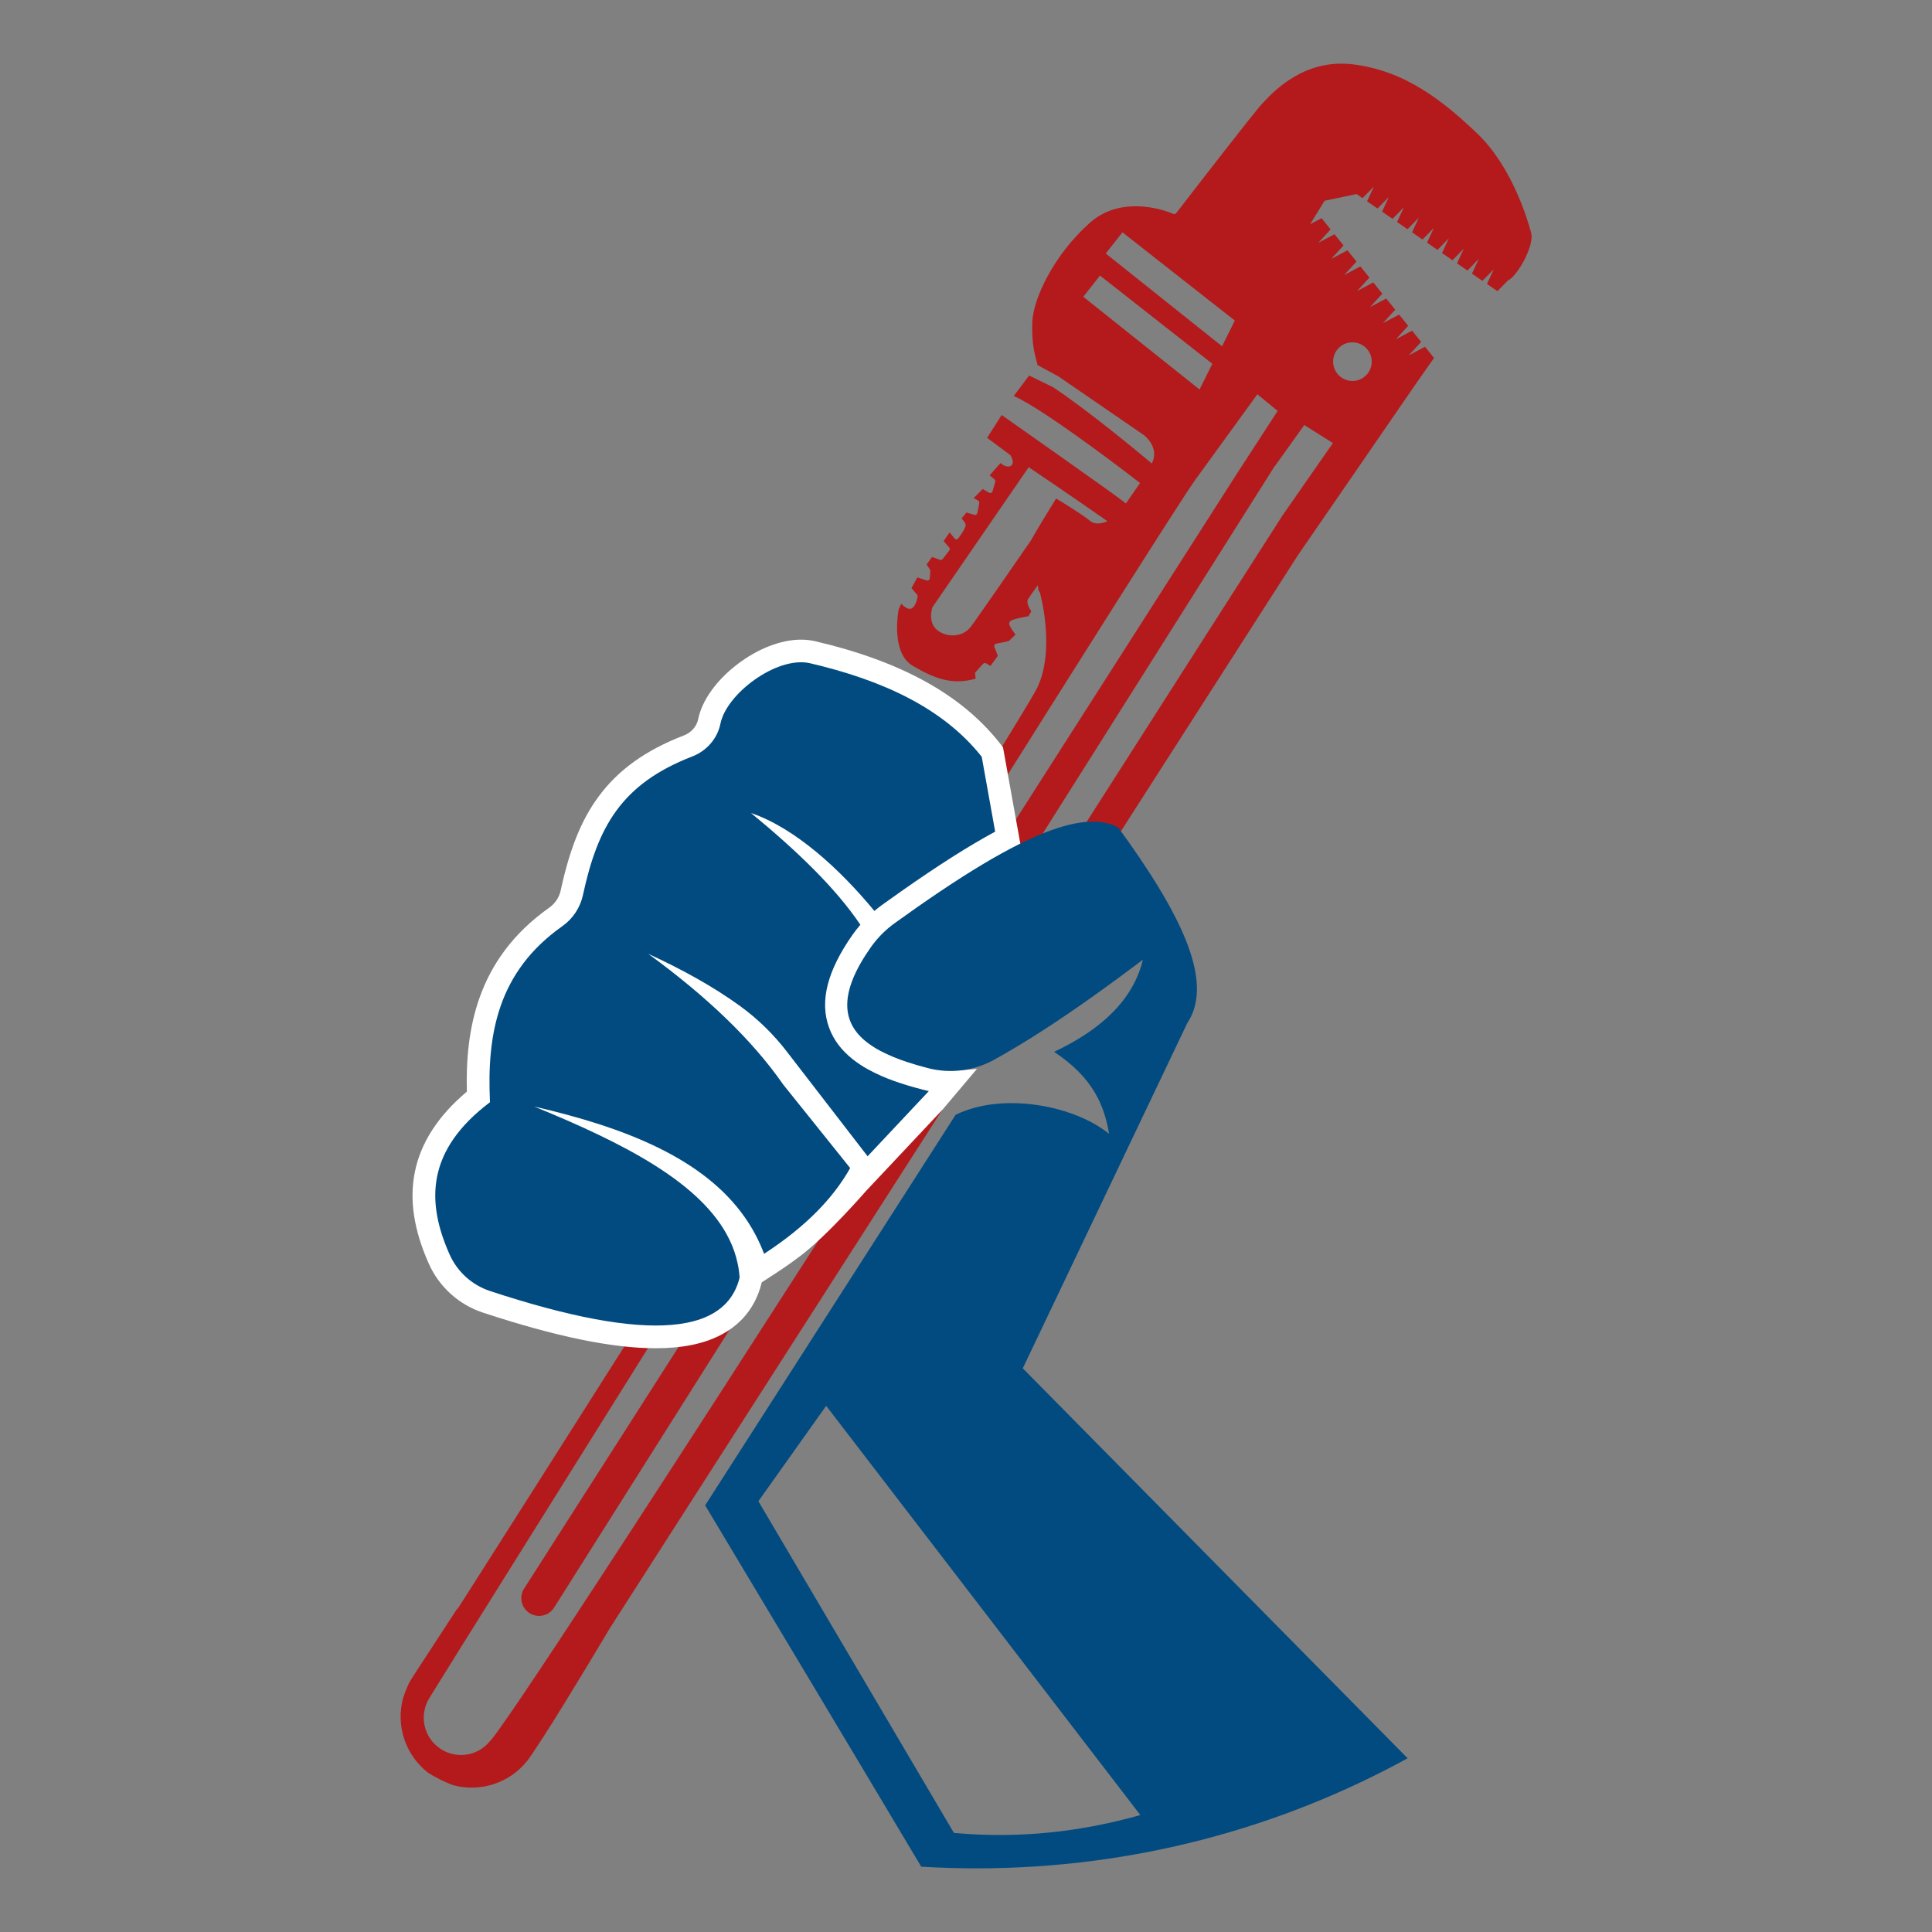
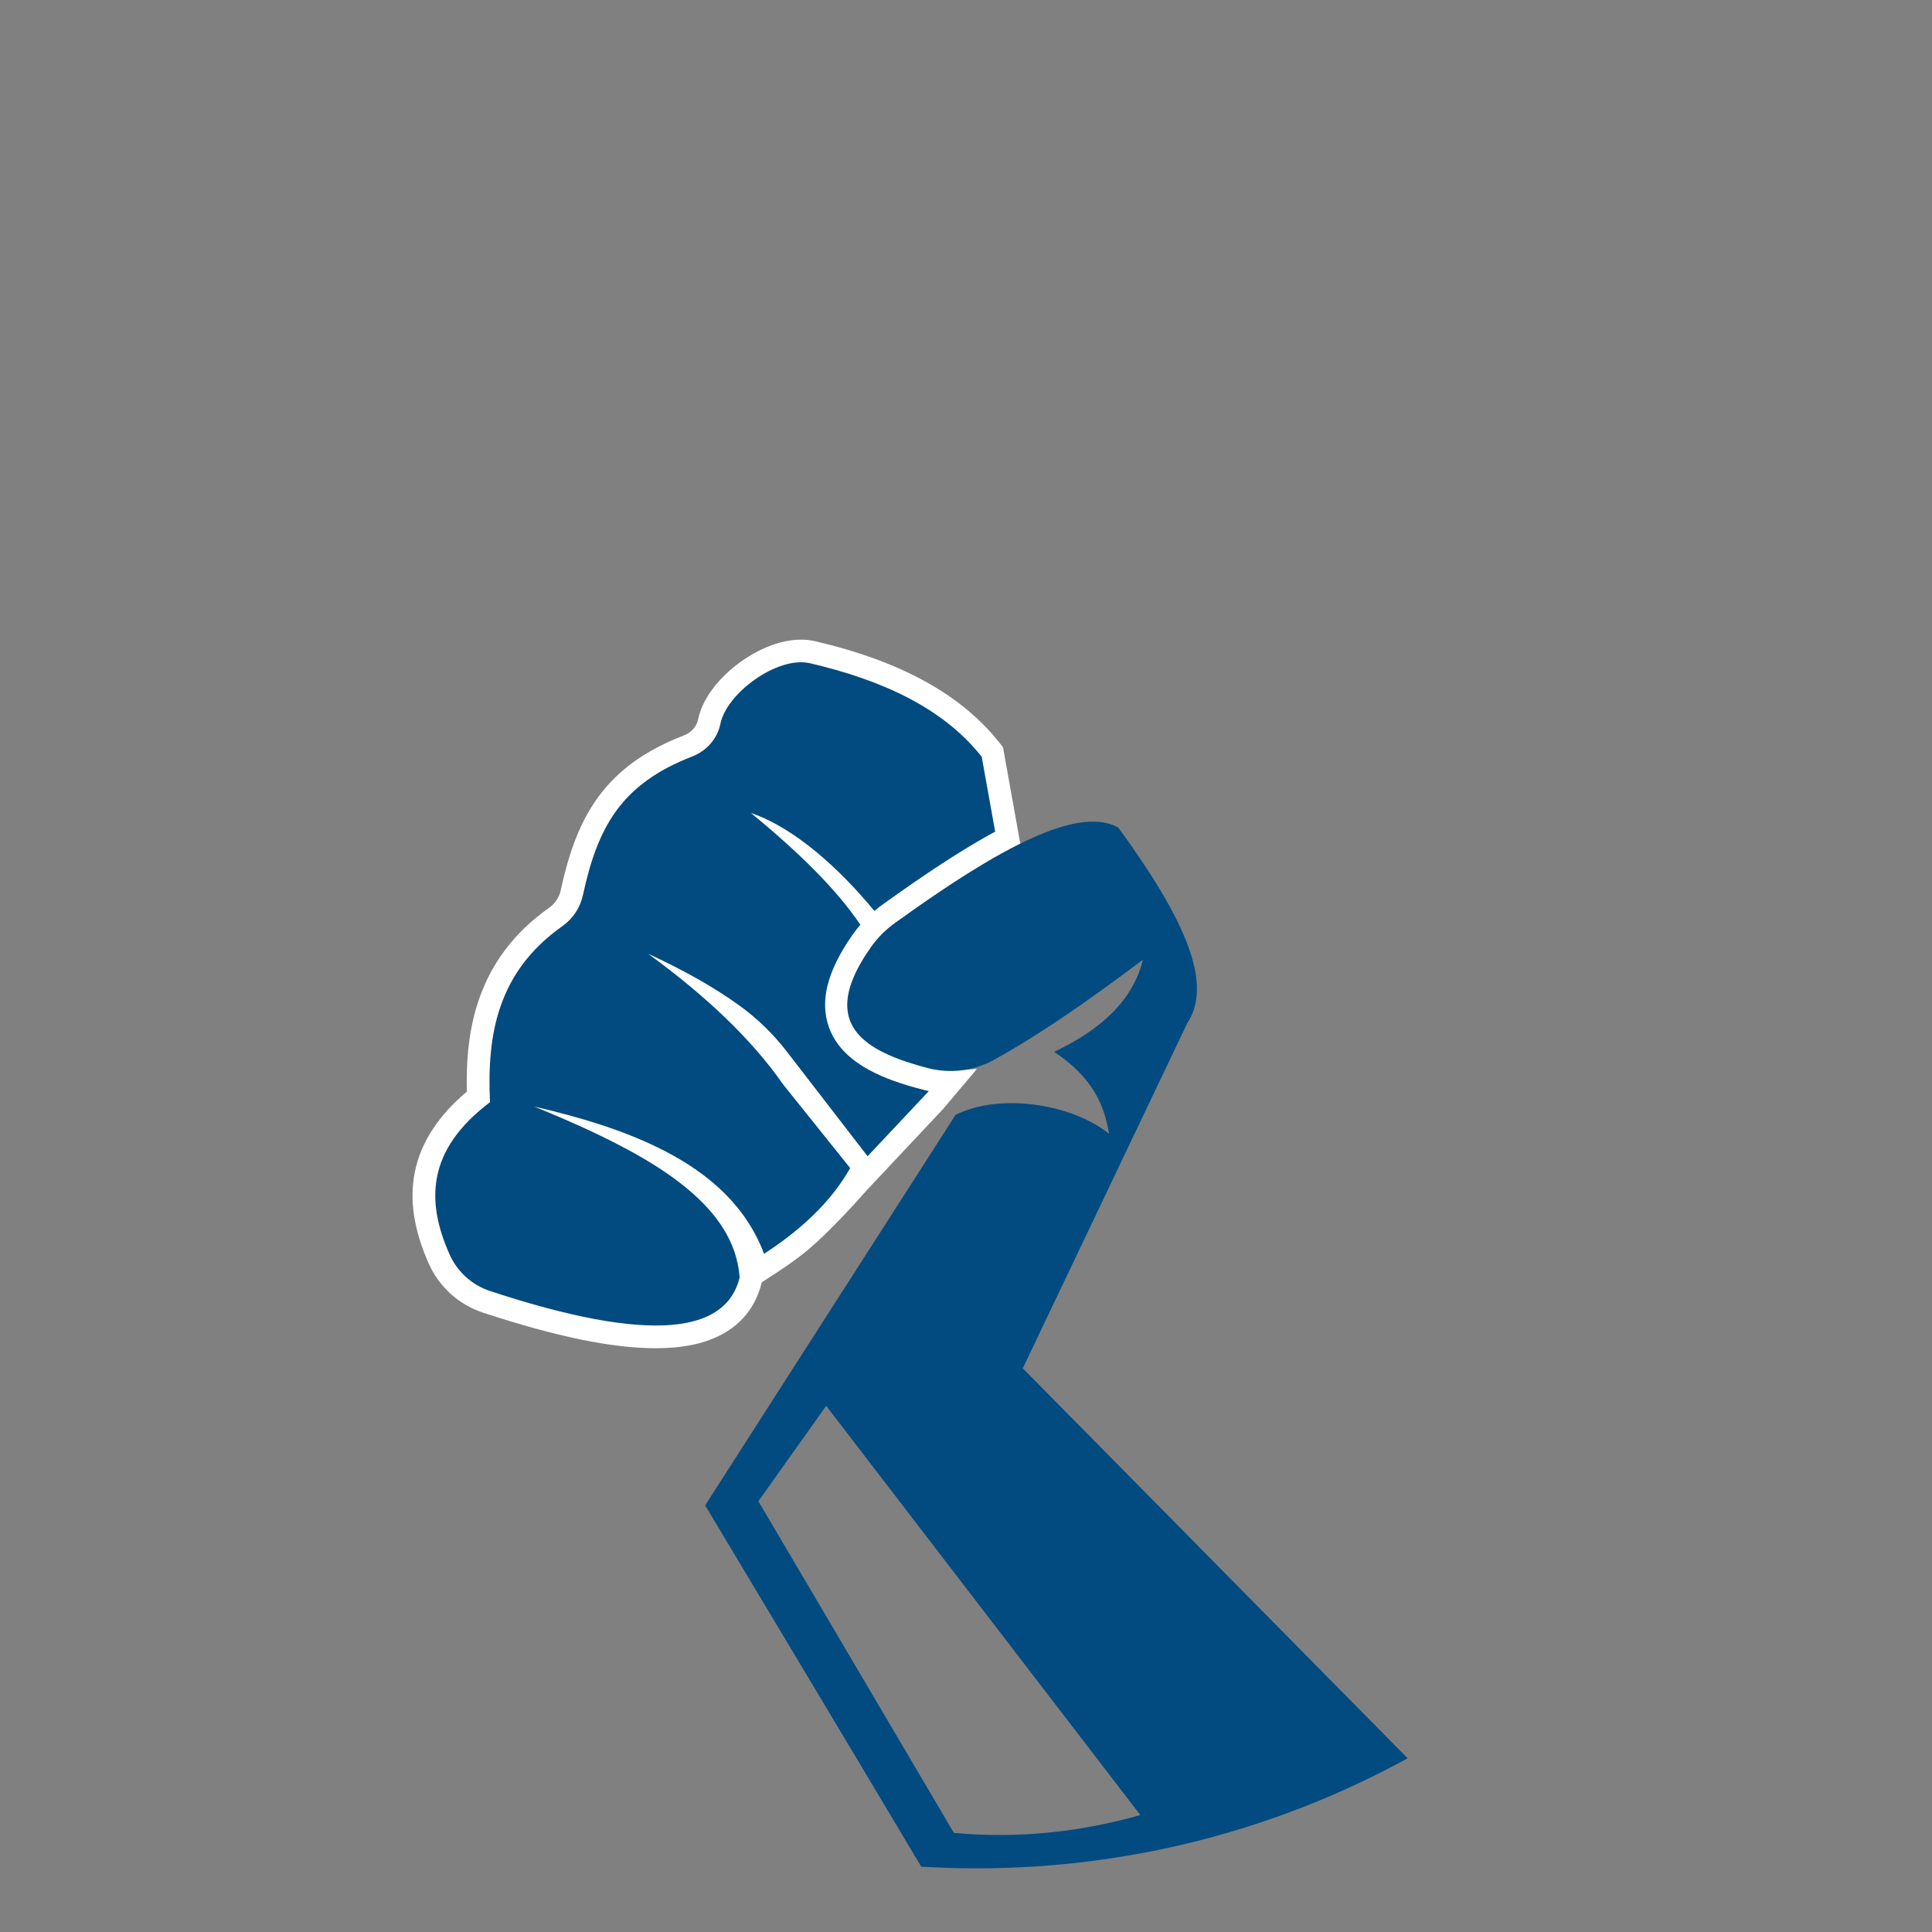
<svg xmlns="http://www.w3.org/2000/svg" width="516" height="516" viewBox="0 0 516 516" fill="none">
  <rect x="0" y="0" width="516" height="516" fill="#808080" stroke="none" />
  <path d="M325.382 129.979H325.371C325.344 129.95 325.315 129.919 325.282 129.89L325.382 129.979Z" fill="#3C3C3B" />
-   <path d="M408.933 62.16C407.863 58.147 403.662 44.375 394.554 35.665C385.533 27.038 375.256 18.83 361.241 17.176C348.449 15.667 340.34 24.262 337.674 27.085C337.479 27.292 337.303 27.476 337.16 27.622C335.189 29.635 316.952 53.282 314.43 56.548L314.087 57.001H314.061C313.969 57.085 313.854 57.142 313.731 57.165C313.608 57.187 313.48 57.17 313.366 57.116C310.903 56.106 308.304 55.464 305.654 55.209C302.741 54.93 300.053 55.154 297.619 55.871C295.188 56.588 292.947 57.836 291.058 59.525C281.645 67.874 275.857 79.669 275.697 86.247C275.603 90.083 275.943 92.861 276.415 94.71L277.106 97.505L282.636 100.496L305.507 116.208C305.548 116.237 309.632 119.318 307.779 123.458C307.733 123.562 307.684 123.669 307.631 123.78L307.124 123.362C305.127 121.688 290.531 109.528 281.211 103.391L274.859 100.298L270.76 105.749C278.242 109.116 296.516 122.896 302.505 127.481L304.484 129.014C304.484 129.014 300.715 134.454 300.707 134.46L300.279 134.116C297.476 131.883 267.519 110.836 267.519 110.836L263.641 116.938L269.887 121.586C270.311 122.308 270.617 123.163 270.473 123.757C270.423 123.972 270.308 124.168 270.143 124.315C269.978 124.463 269.771 124.556 269.552 124.582C268.63 124.711 267.746 124.133 267.209 123.681L264.312 126.952L265.614 128.044C265.708 128.123 265.776 128.228 265.811 128.345C265.845 128.463 265.845 128.588 265.809 128.705L265.081 131.218C265.054 131.31 265.007 131.396 264.942 131.468C264.877 131.539 264.796 131.595 264.707 131.631C264.617 131.667 264.52 131.682 264.424 131.675C264.327 131.668 264.234 131.639 264.15 131.59L262.471 130.603L260.07 133.01L261.242 133.71C261.353 133.778 261.441 133.878 261.494 133.997C261.547 134.116 261.562 134.248 261.538 134.376L261.038 137.006C261.022 137.093 260.988 137.176 260.937 137.249C260.887 137.322 260.822 137.384 260.747 137.43C260.671 137.477 260.587 137.507 260.499 137.519C260.411 137.531 260.321 137.524 260.236 137.499L258.122 136.887L256.816 138.458C257.207 138.901 257.734 139.539 257.872 139.977C257.948 140.225 258.13 140.799 255.947 143.781C255.891 143.861 255.817 143.926 255.731 143.972C255.645 144.018 255.549 144.043 255.452 144.045C255.355 144.047 255.259 144.027 255.171 143.987C255.083 143.946 255.005 143.886 254.944 143.811L253.622 142.198L252.028 144.506L253.513 146.227C253.609 146.338 253.663 146.479 253.667 146.625C253.67 146.771 253.623 146.914 253.533 147.03L251.776 149.296C251.695 149.402 251.583 149.479 251.455 149.518C251.328 149.556 251.191 149.554 251.065 149.511L248.939 148.763L247.479 150.752L248.366 152.119C248.442 152.234 248.476 152.372 248.463 152.509L248.321 154.461C248.314 154.557 248.285 154.65 248.237 154.734C248.188 154.817 248.121 154.888 248.041 154.941C247.961 154.994 247.87 155.028 247.775 155.041C247.68 155.055 247.583 155.047 247.491 155.02L245.018 154.215L243.427 157.067L244.936 158.824C244.998 158.896 245.043 158.981 245.068 159.073C245.092 159.165 245.095 159.262 245.076 159.355C244.903 160.286 244.356 162.467 243.105 162.601C242.298 162.693 241.348 161.912 240.709 161.247L240.02 162.742C239.841 163.702 237.965 174.427 243.79 177.839C249.75 181.334 254.448 183.024 260.578 181.252L260.435 179.938C260.426 179.848 260.435 179.756 260.464 179.67C260.493 179.584 260.539 179.505 260.601 179.438L260.693 179.337L261.14 178.894L261.292 178.659C261.292 178.659 261.302 178.673 261.304 178.675L262.585 177.287C262.684 177.18 262.818 177.11 262.963 177.09C263.108 177.07 263.256 177.101 263.381 177.178L264.529 177.873L266.502 175.163L265.579 172.778C265.547 172.692 265.534 172.6 265.54 172.508C265.547 172.417 265.573 172.328 265.616 172.247C265.659 172.165 265.72 172.095 265.793 172.039C265.867 171.984 265.952 171.945 266.042 171.927L269.431 171.216L271.223 169.483C270.094 167.995 269.526 167.001 269.534 166.513C269.534 165.848 270.208 165.512 272.486 165.012C273.366 164.817 274.242 164.667 274.676 164.593L275.439 163.304C274.836 162.328 274.112 160.899 274.522 160.116C274.717 159.755 275.9 158.055 277.149 156.32C277.263 156.826 277.342 157.339 277.383 157.856C277.468 157.893 277.544 157.948 277.605 158.018C277.666 158.087 277.711 158.169 277.737 158.258C277.907 158.871 281.819 173.289 277.151 183.419C275.915 186.097 264.392 204.749 248.147 230.689C247.577 231.598 247.001 232.52 246.419 233.445C246.089 233.974 245.756 234.503 245.424 235.036L241.08 241.958C239.628 244.272 238.149 246.627 236.643 249.025L232.284 255.951C230.68 258.503 229.053 261.086 227.404 263.7C223.748 269.502 219.986 275.448 216.195 281.48C215.138 283.152 214.08 284.831 213.019 286.515L205.923 297.747C204.812 299.501 203.7 301.258 202.589 303.018C196.938 311.96 191.267 320.924 185.695 329.724L181.803 335.871C176.769 343.816 171.847 351.588 167.114 359.045C149.962 386.097 135.435 408.96 127.914 420.77C124.761 425.724 122.838 428.732 122.479 429.295C122.459 429.32 122.442 429.345 122.422 429.367C122.403 429.388 122.211 429.609 121.88 430.001L121.868 430.013L110.085 448.089C109.731 448.636 109.405 449.2 109.109 449.78C108.57 451.002 108.082 452.236 107.666 453.469C107.666 453.476 107.666 453.484 107.666 453.491C106.681 457.112 106.791 460.945 107.982 464.504C109.174 468.063 111.394 471.189 114.362 473.486C116.456 474.809 118.68 475.914 120.999 476.785C124.607 477.763 128.424 477.654 131.971 476.471C135.517 475.288 138.635 473.084 140.934 470.136L141.418 469.465C141.613 469.201 141.809 468.92 142.004 468.623L142.066 468.536L144.994 464.095C151.983 453.241 162.688 435.176 162.819 434.958C162.819 434.958 162.819 434.944 162.831 434.938L179.15 409.485L250.962 297.499L263.242 278.349L263.932 277.273L268.171 270.664L272.466 263.97L277.098 256.747L281.342 250.126L284.126 245.788L291.183 234.778L346.622 148.33C349.373 144.318 376.684 104.64 379.045 101.224C379.044 101.228 379.044 101.232 379.045 101.235L383.005 95.604L380.596 92.613L377.7 94.141L376.286 94.889L377.643 93.407L379.56 91.309L377.135 88.318L375.218 89.334L372.829 90.6L375.382 87.801L376.097 87.02L373.686 84.024L371.453 85.195L369.376 86.292L371.523 83.938L372.636 82.72L370.235 79.729L367.906 80.963L365.925 82.011L367.779 79.983L369.196 78.435L366.783 75.435L365.136 76.303L362.473 77.719L364.802 75.169L365.743 74.142L363.33 71.14L361.888 71.921L359.028 73.432L361.581 70.638L362.294 69.858L359.877 66.845L356.962 68.388L355.567 69.125L357.027 67.527L358.833 65.549L356.422 62.56L354.392 63.634L352.11 64.843L354.233 62.516L355.379 61.262L352.968 58.268L349.91 59.89C350.14 59.484 353.761 53.626 353.761 53.626L362.311 51.828L363.908 52.927L365.335 51.467L366.932 49.839L366.048 51.746L365.118 53.766L367.912 55.693L369.946 53.614L370.938 52.603L370.184 54.225L369.12 56.527L371.917 58.451L373.264 57.085L374.937 55.371L373.52 58.438L373.13 59.293L375.925 61.218L377.487 59.619L378.945 58.133L377.75 60.714L377.132 62.051L379.923 63.978L381.555 62.309L382.945 60.889L381.916 63.113L381.135 64.809L383.927 66.738L385.082 65.567L386.951 63.654L385.658 66.449L385.135 67.576L387.929 69.502L388.948 68.46L390.952 66.414L389.537 69.475L389.147 70.336L391.936 72.26L393.968 70.164L394.944 69.162L394.134 70.919L393.133 73.086L395.924 75.015L397.349 73.559L398.95 71.925L397.779 74.474L397.144 75.841L399.936 77.765L402.761 74.878C403.004 74.77 403.232 74.629 403.438 74.459C405.911 72.506 409.788 65.393 408.933 62.16ZM299.79 62.053L329.797 85.621L326.379 92.474L295.321 67.698L299.79 62.053ZM289.322 79.259L293.789 73.598L323.793 97.163L320.374 104.021L289.322 79.259ZM275.396 144.263C270.861 150.795 260.365 166.057 259.102 167.628C258.396 168.469 257.461 169.085 256.41 169.403C255.444 169.703 254.423 169.78 253.423 169.63C252.423 169.479 251.47 169.104 250.636 168.532C247.596 166.5 249.002 162.272 249.016 162.225C249.024 162.203 249.034 162.182 249.047 162.162L274.746 124.782C283.665 130.747 295.762 139.202 295.762 139.202C294.279 139.826 292.456 140.203 291.177 139.141C289.133 137.443 283.306 133.88 282.07 133.137C279.943 136.535 277.04 141.337 275.388 144.25L275.396 144.263ZM359.654 91.672C360.627 91.364 361.67 91.352 362.65 91.637C363.63 91.921 364.503 92.49 365.16 93.271C365.817 94.052 366.227 95.011 366.339 96.025C366.451 97.04 366.259 98.064 365.789 98.97C365.318 99.876 364.59 100.621 363.695 101.113C362.801 101.604 361.781 101.819 360.764 101.731C359.748 101.643 358.78 101.255 357.984 100.617C357.187 99.978 356.598 99.118 356.291 98.145C356.085 97.499 356.008 96.819 356.066 96.143C356.123 95.467 356.313 94.809 356.624 94.206C356.936 93.604 357.363 93.069 357.882 92.632C358.4 92.194 359 91.864 359.647 91.658L359.654 91.672ZM355.988 118.338L342.562 137.626L342.544 137.652C335.827 148.084 313.401 183.245 285.502 226.886C282.294 231.903 279.019 237.024 275.677 242.251C274.76 243.682 273.837 245.124 272.909 246.577C271.492 248.795 270.066 251.025 268.632 253.266C267.108 255.651 265.575 258.045 264.033 260.45C262.601 262.692 261.163 264.942 259.717 267.199C258.076 269.756 256.429 272.321 254.776 274.894C252.067 279.128 249.344 283.379 246.607 287.647C210.044 344.703 172.06 403.705 149.898 437.294C142.144 449.038 136.325 457.674 133.182 462.031C133.181 462.035 133.181 462.039 133.182 462.043C132.011 463.667 131.213 464.694 130.82 465.071C129.6 466.566 127.973 467.674 126.135 468.262C123.654 469.046 120.964 468.83 118.639 467.661C118.002 467.335 117.402 466.942 116.847 466.49C114.968 464.962 113.711 462.801 113.311 460.412C112.911 458.024 113.395 455.571 114.672 453.514L122.301 441.228L122.596 440.755L123.264 439.686C125.997 435.305 129.208 430.177 132.807 424.418C143.807 406.822 158.499 383.327 174.832 357.235C177.912 352.318 181.046 347.313 184.233 342.219C185.795 339.723 187.368 337.209 188.954 334.677C194.615 325.65 200.375 316.446 206.185 307.174C207.27 305.441 208.356 303.709 209.443 301.975C212.101 297.73 214.763 293.483 217.429 289.234L220.591 284.19C224.482 277.982 228.359 271.8 232.22 265.645C233.848 263.051 235.467 260.468 237.079 257.895C238.531 255.586 239.975 253.286 241.412 250.994C242.905 248.613 244.39 246.247 245.867 243.898C247.317 241.59 248.758 239.295 250.191 237.013C251.102 235.561 252.013 234.114 252.924 232.674C253.953 231.042 254.973 229.42 255.983 227.809C289.053 175.19 315.717 133.019 319.211 128.186L319.256 128.12L319.385 127.946L335.819 105.302L341.231 109.752L330.416 126.412L269.159 222.244L260.459 235.854L257.698 240.17L253.345 246.979L248.805 254.084L244.432 260.917L239.505 268.629L227.779 286.934L224.46 292.117L214.335 307.96L211.122 312.987L197.186 334.786L140.083 424.116C139.717 424.641 139.461 425.235 139.33 425.861C139.2 426.488 139.197 427.135 139.323 427.763C139.449 428.39 139.7 428.986 140.062 429.514C140.424 430.042 140.889 430.492 141.429 430.835C141.969 431.179 142.573 431.41 143.205 431.514C143.837 431.619 144.483 431.594 145.105 431.442C145.727 431.29 146.311 431.014 146.824 430.63C147.336 430.246 147.766 429.763 148.086 429.209L231.415 297.212L233.192 294.399L236.665 288.9L247.401 271.884L252.281 264.161L256.576 257.354L261.097 250.188L265.366 243.422L268.099 239.086L279.181 221.537L340.075 125.082L340.487 124.432L340.618 124.319L348.35 113.518L355.988 118.338Z" fill="#B41A1B" />
  <path d="M175.124 360.089C163.478 360.089 148.38 356.966 128.953 350.565C125.771 349.511 122.844 347.804 120.359 345.554C117.874 343.304 115.886 340.56 114.521 337.498C110.523 328.518 109.303 320.515 110.787 313.075C112.348 305.214 117.034 297.987 124.69 291.557C124.299 275.54 127.077 256.273 146.66 242.446C148.24 241.341 149.345 239.681 149.756 237.797C152.138 226.785 155.222 219.119 159.726 212.941C165.043 205.661 172.336 200.408 182.679 196.41C184.631 195.657 186.079 194.005 186.464 192.1C187.469 187.13 191.231 181.822 196.782 177.533C202.293 173.278 208.544 170.838 213.93 170.838C215.11 170.834 216.288 170.953 217.443 171.195L217.559 171.22C240.55 176.567 256.702 185.449 266.933 198.372L267.876 199.563L272.514 225.371L268.658 227.454C261.84 231.14 253.838 236.223 244.193 242.999C242.508 244.184 240.785 245.41 239.073 246.643C238.53 247.034 237.989 247.456 237.417 247.938L235.772 249.326L234.356 250.961C233.734 251.682 233.165 252.406 232.668 253.109C227.079 261.067 225.261 267.386 227.114 272.435C227.895 274.545 229.281 276.389 231.366 278.074C232.433 278.927 233.573 279.685 234.772 280.339C236.718 281.402 238.749 282.302 240.843 283.03C242.871 283.759 245.161 284.45 247.845 285.147H247.871C248.14 285.217 248.427 285.285 248.743 285.355L249.241 285.459C252.839 286.004 256.809 285.888 260.934 285.473L251.853 296.225L250.016 298.177L231.264 318.129C231.264 318.129 221.133 329.809 213.891 335.337C211.87 336.881 209.674 338.431 207.367 339.936L203.441 342.497L203.396 342.692C201.586 350.04 196.669 355.33 189.179 357.991C186.471 358.967 183.362 359.597 179.946 359.89C178.429 360.021 176.803 360.089 175.124 360.089Z" fill="white" />
  <path d="M247.471 291.279C247.666 291.32 247.861 291.363 248.07 291.402L247.445 292.082L245.609 294.034L231.719 308.813L228.194 304.247L223.466 298.118L220.122 293.786L210.129 280.836C206.567 276.206 202.359 272.111 197.636 268.674C190.559 263.54 182.265 258.953 173.129 254.746C188.385 265.873 200.714 277.474 209.223 289.716L216.63 298.951L220.05 303.216L224.828 309.174L227.066 311.966C223.031 319.114 217.223 325.185 210.227 330.53C208.263 332.033 206.211 333.48 204.07 334.872C202.771 331.414 201.04 328.135 198.918 325.111C187.897 309.375 167.019 301.145 142.698 295.543C166.484 305.274 187.518 315.919 194.844 331.135C195.836 333.177 196.571 335.332 197.035 337.554C197.286 338.766 197.453 339.994 197.536 341.23C196.207 346.629 192.734 350.297 187.173 352.273C184.935 353.07 182.361 353.594 179.45 353.844C168.188 354.82 151.926 351.749 130.866 344.802C128.484 344.015 126.293 342.738 124.434 341.054C122.574 339.369 121.088 337.315 120.069 335.022C113.811 320.967 113.852 307.226 130.866 294.377C130.011 276.404 132.854 259.603 150.169 247.379C152.987 245.396 154.957 242.428 155.689 239.061C159.617 220.906 165.877 209.389 184.877 202.043C188.695 200.569 191.604 197.296 192.414 193.284C194.042 185.236 207.431 175.243 216.2 177.103C235.624 181.621 251.886 189.089 262.199 202.116L265.791 222.115C258.713 225.941 250.545 231.133 240.726 238.03C239.071 239.201 237.328 240.433 235.547 241.716C234.851 242.215 234.181 242.744 233.529 243.295C224.366 232.184 212.403 221.178 200.578 217.137C212.681 227.108 223.118 237.068 229.789 246.988C229.057 247.831 228.368 248.71 227.725 249.622C220.911 259.326 218.857 267.464 221.444 274.505C222.679 277.87 224.854 280.57 227.571 282.766C228.912 283.84 230.344 284.795 231.852 285.618C234.084 286.838 236.412 287.874 238.813 288.714C241.337 289.62 243.889 290.358 246.337 290.99C246.715 291.106 247.088 291.195 247.471 291.279Z" fill="#024B80" />
  <path d="M273.166 365.453L317.11 273.229C323.265 263.98 317.709 249.768 307.252 233.48C305.561 230.841 303.738 228.151 301.821 225.416C300.798 223.966 299.75 222.504 298.678 221.03C297.742 220.511 296.74 220.121 295.699 219.872C292.824 219.163 289.427 219.351 285.607 220.262C281.597 221.238 277.115 223.013 272.264 225.428C269.18 226.962 265.945 228.746 262.586 230.761C255.222 235.157 247.266 240.574 238.997 246.528C236.5 248.319 234.322 250.517 232.555 253.03C224.032 265.164 224.918 272.733 230.882 277.839C232.196 278.939 233.626 279.892 235.147 280.682C237.433 281.866 239.815 282.857 242.266 283.643C244.023 284.229 245.88 284.764 247.808 285.265C253.761 286.814 260.08 286.025 265.469 283.061C269.719 280.719 274.136 278.052 278.693 275.105C287.135 269.65 296.049 263.257 305.241 256.327C302.666 266.999 294.21 274.943 281.533 280.924C291.969 287.846 294.946 295.276 296.213 302.83C289.107 297.021 276.323 293.544 265.114 294.924C261.582 295.359 258.207 296.277 255.215 297.753L188.328 402.053L189.876 404.636C197.202 416.86 228.76 469.527 246.046 498.553C250.925 498.847 255.842 498.996 260.798 499C302.53 499 341.772 488.342 375.95 469.598L273.166 365.453ZM254.772 489.536L202.549 400.946L220.657 375.471L304.56 484.767C288.611 489.279 272.069 491.121 254.772 489.536Z" fill="#024B80" />
</svg>